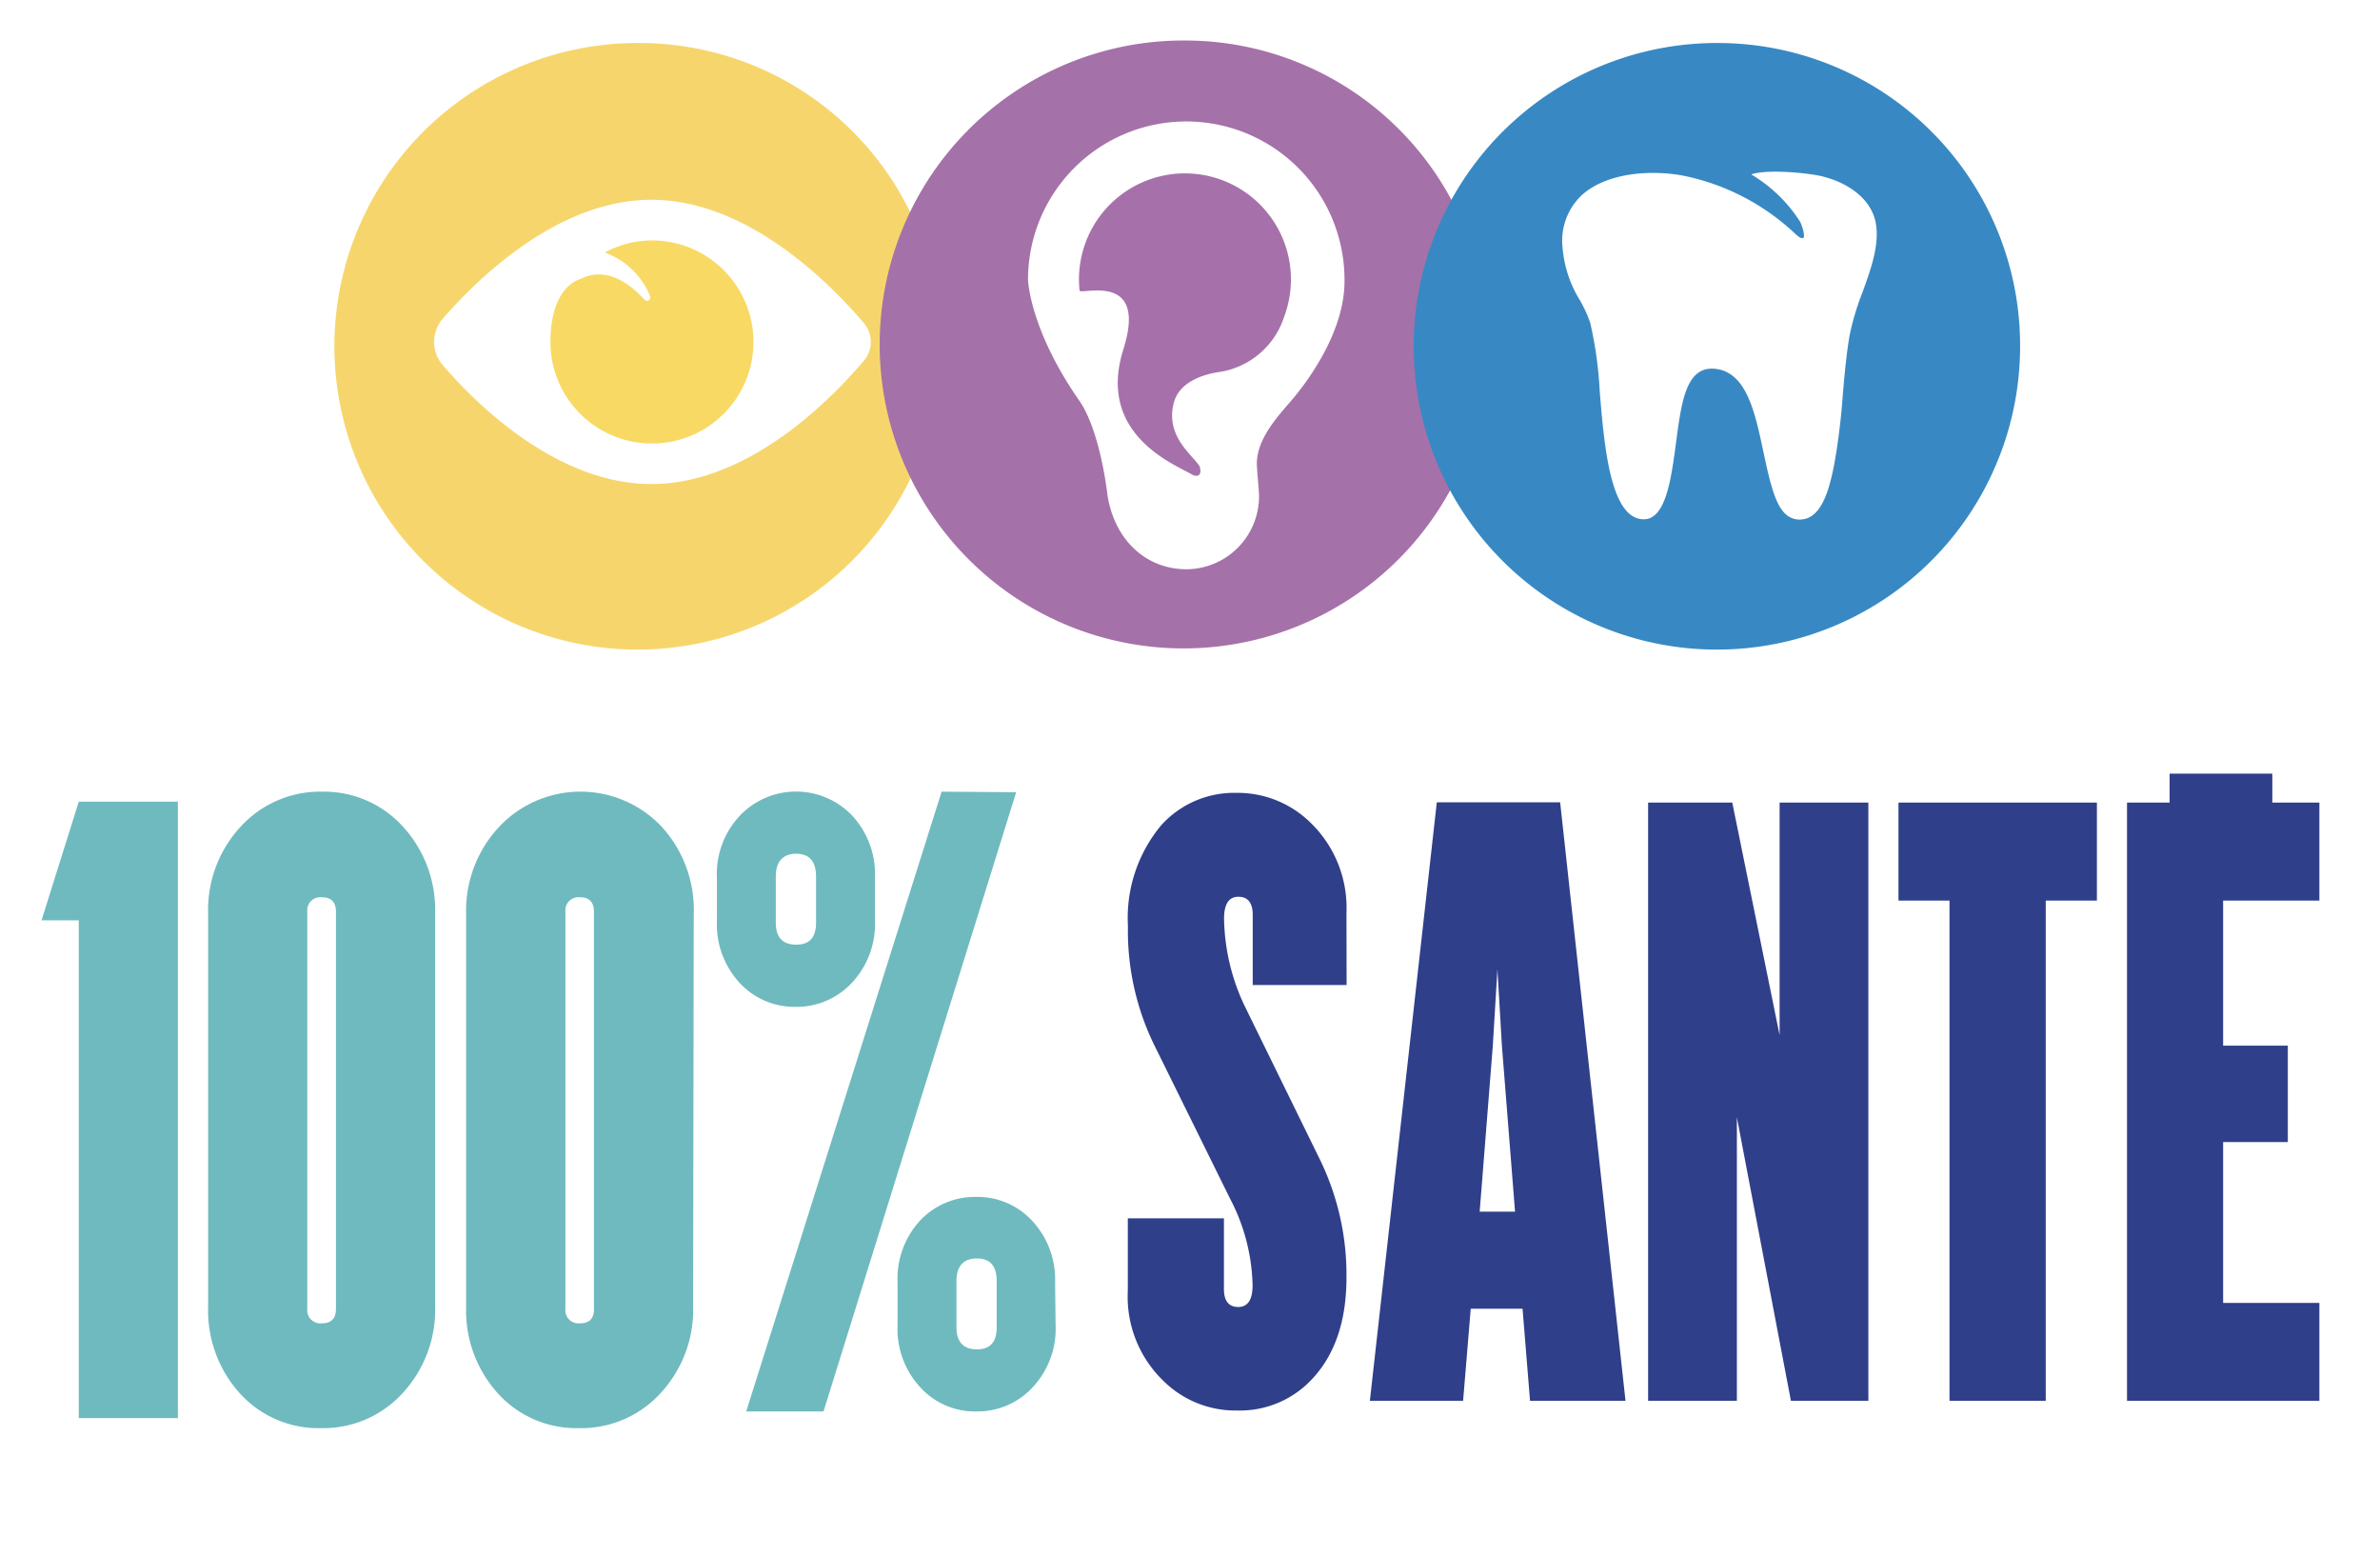
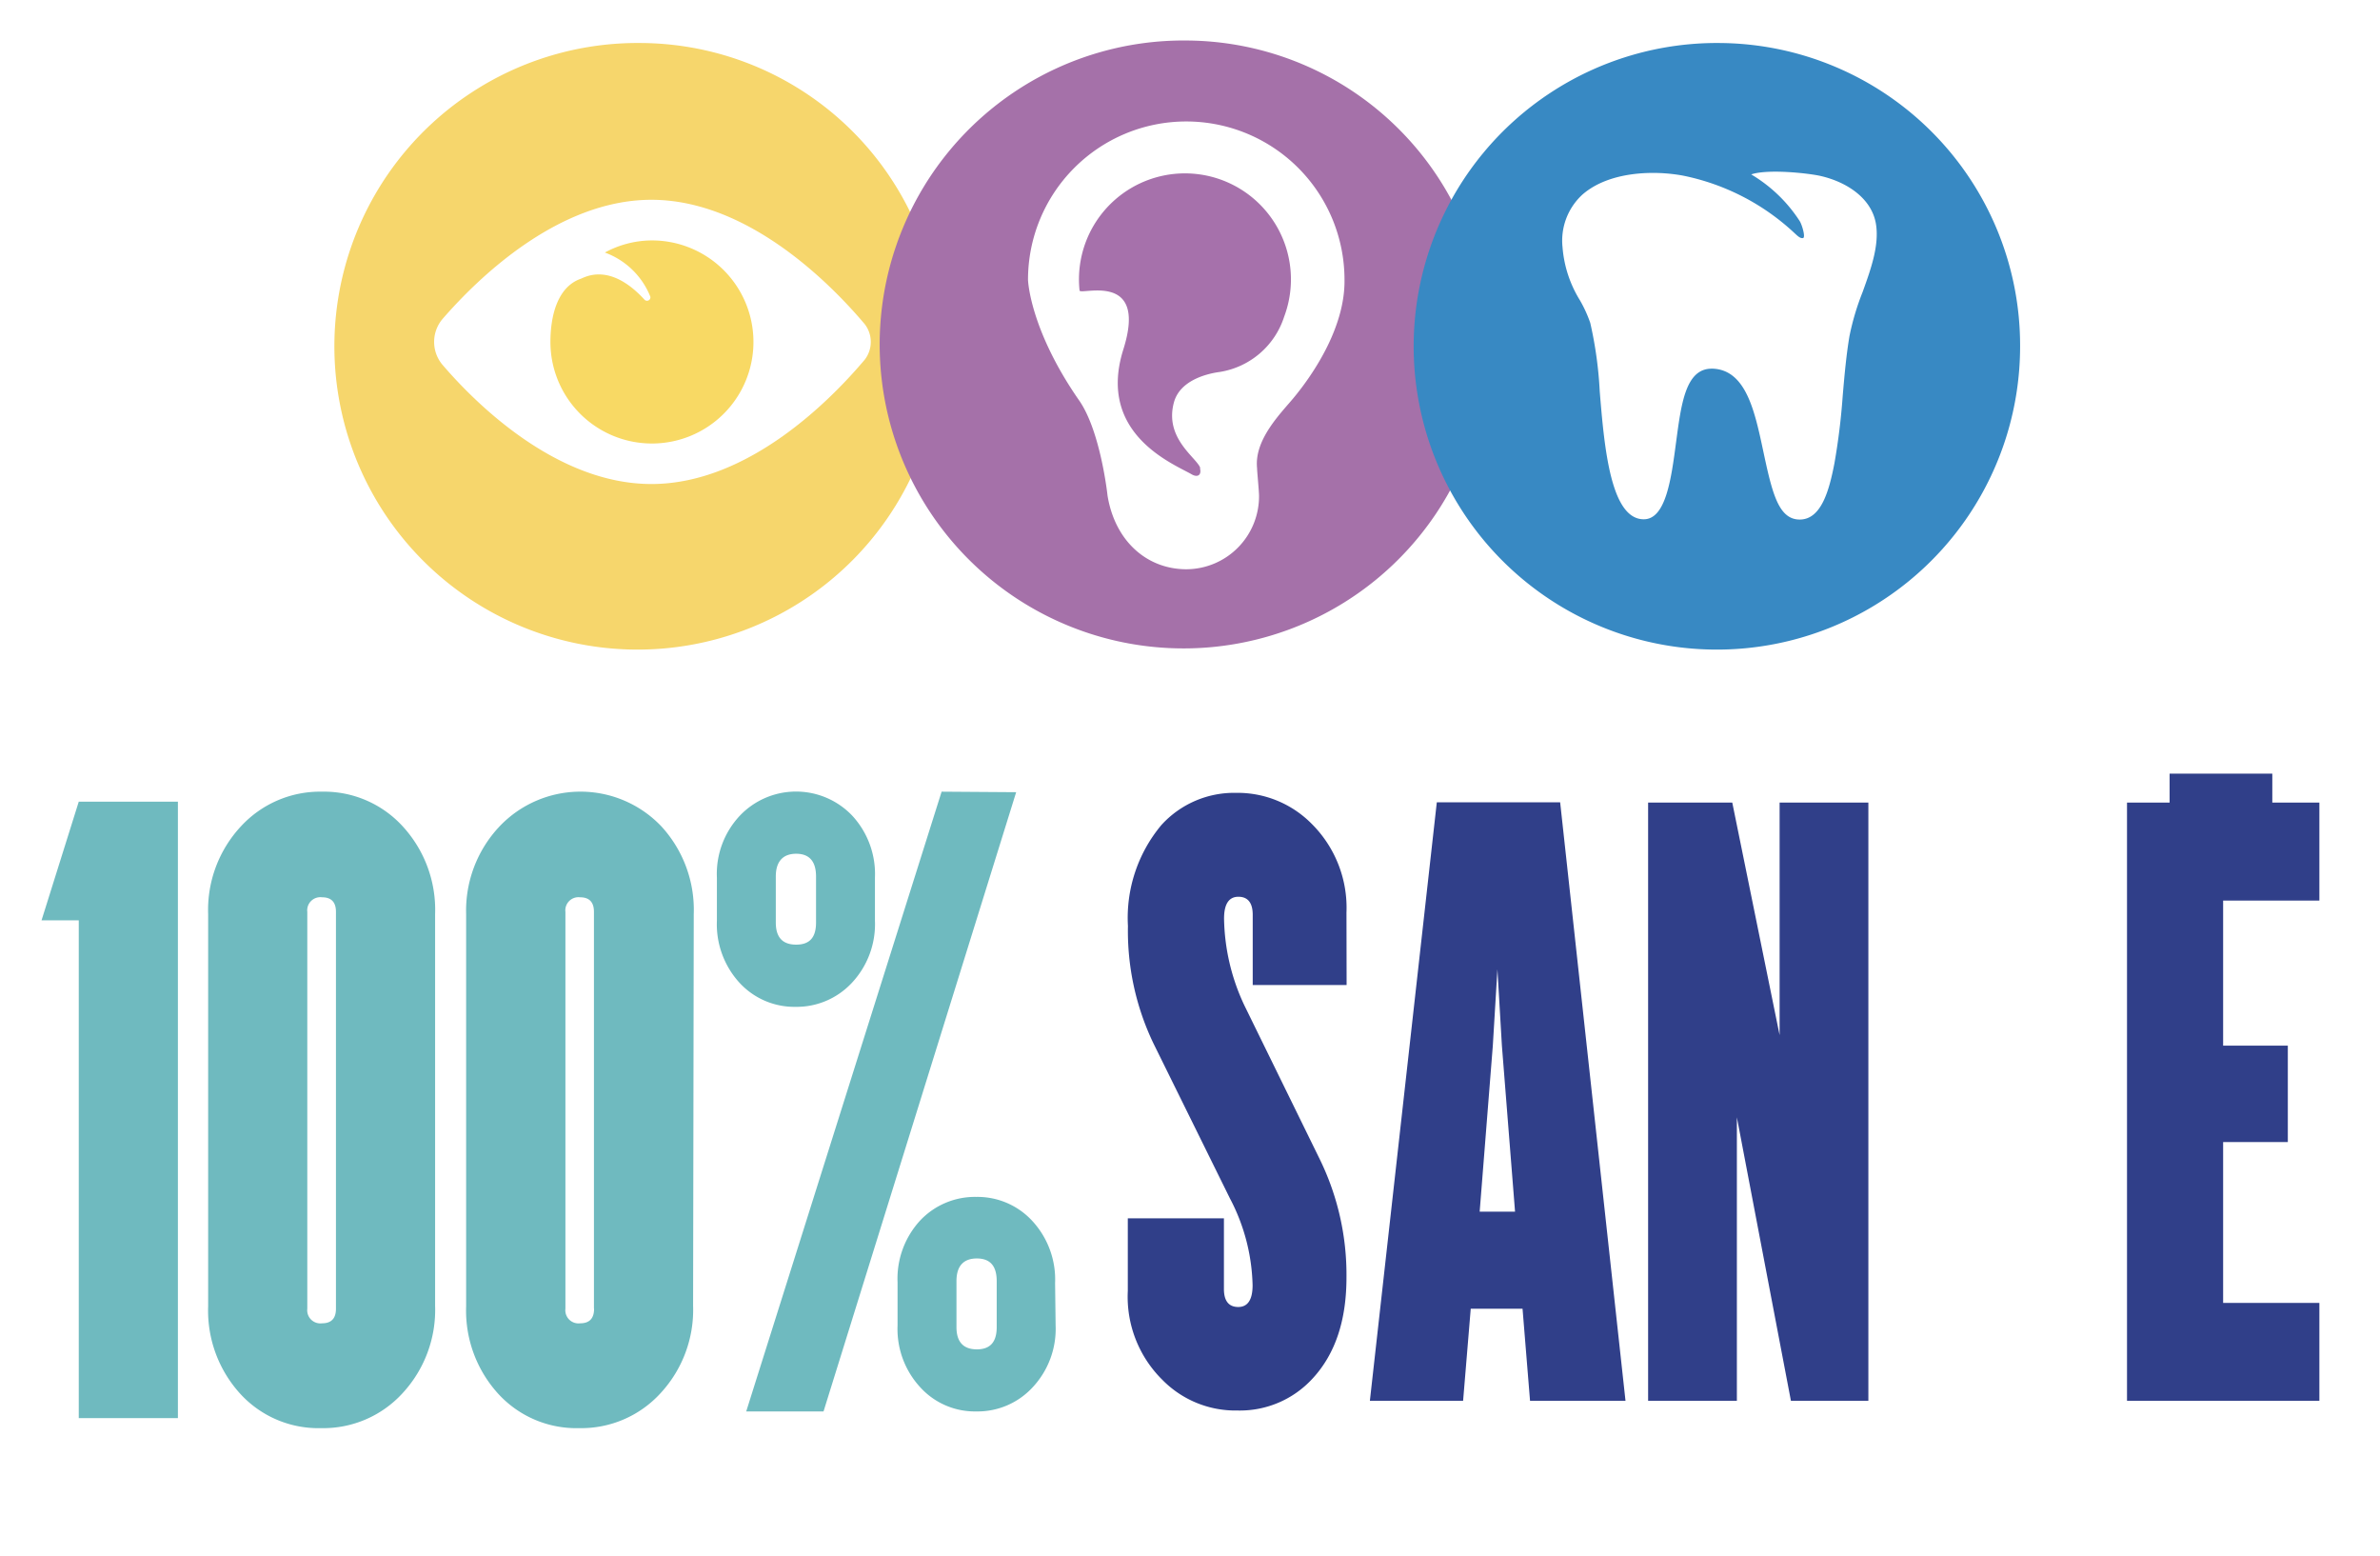
<svg xmlns="http://www.w3.org/2000/svg" id="Calque_1" data-name="Calque 1" viewBox="0 0 181 118.3">
  <defs>
    <clipPath id="clip-path">
      <rect id="SVGID" x="3.16" y="3.08" width="174.68" height="112.14" style="fill:none" />
    </clipPath>
  </defs>
  <g style="clip-path:url(#clip-path)">
    <path d="M33.92,118.12H35v1H33.92Zm0,1.77h1v4.76H34Z" style="fill:#3c8bc3" />
    <polygon points="94.53 119.42 93.47 119.73 93.26 118.83 94.83 118.29 95.55 118.29 95.55 124.65 94.53 124.65 94.53 119.42" style="fill:#3c8bc3" />
    <path d="M96.85,121.51v0c0-1.8,1-3.26,2.56-3.26s2.55,1.44,2.55,3.24v0c0,1.8-1,3.27-2.56,3.27s-2.55-1.45-2.55-3.25m4,0v0c0-1.24-.59-2.26-1.49-2.26s-1.49,1-1.49,2.24v0c0,1.25.59,2.26,1.5,2.26s1.48-1,1.48-2.24" style="fill:#3c8bc3" />
    <path d="M102.93,121.51v0c0-1.8,1-3.26,2.56-3.26s2.55,1.44,2.55,3.24v0c0,1.8-1,3.27-2.56,3.27s-2.55-1.45-2.55-3.25m4,0v0c0-1.24-.59-2.26-1.49-2.26s-1.49,1-1.49,2.24v0c0,1.25.59,2.26,1.5,2.26s1.48-1,1.48-2.24" style="fill:#3c8bc3" />
    <path d="M108.93,119.89h0a1.49,1.49,0,0,1,1.39-1.62,1.47,1.47,0,0,1,1.38,1.6v0a1.4,1.4,0,1,1-2.77,0m4.89-1.56h.82l-4.28,6.32h-.83ZM111,119.89h0c0-.51-.27-.92-.64-.92s-.63.41-.63.9v0c0,.51.27.92.64.92s.63-.42.63-.91m1.53,3.23v0a1.48,1.48,0,0,1,1.39-1.61,1.47,1.47,0,0,1,1.37,1.6h0a1.49,1.49,0,0,1-1.39,1.62,1.47,1.47,0,0,1-1.37-1.6m2,0v0c0-.5-.26-.92-.64-.92s-.63.42-.63.91h0c0,.52.27.92.65.92s.62-.41.62-.9" style="fill:#3c8bc3" />
    <path d="M127.94,118.12H129v1h-1.09Zm0,1.77h1v4.76h-1Z" style="fill:#3c8bc3" />
    <path d="M154.68,118.07h1v2.56a1.56,1.56,0,0,1,1.38-.84c1,0,1.57.72,1.57,1.83v3h-1v-2.71c0-.74-.34-1.16-.95-1.16s-1,.44-1,1.18v2.69h-1Z" style="fill:#3c8bc3" />
    <path d="M48.74,3.27A23.06,23.06,0,1,0,71.55,26.33,22.93,22.93,0,0,0,48.74,3.27Zm.8,33.53c-7.14,0-13.27-6-15.91-9.09a2.7,2.7,0,0,1,0-3.43c2.64-3.05,8.77-9.09,15.91-9.09,7.44,0,13.78,6.56,16.22,9.45a2.21,2.21,0,0,1,0,2.71C63.32,30.24,57,36.8,49.54,36.8Z" style="fill:#f6d66c" />
    <path d="M49.49,18.28A7.72,7.72,0,1,1,41.86,26c0-1.87.48-4.17,2.32-4.81.32-.12,2.22-1.26,4.83,1.59a.26.26,0,0,0,.45-.22A5.9,5.9,0,0,0,46,19.2a7.53,7.53,0,0,1,3.49-.92" style="fill:#f8d964" />
    <path d="M90.26,3.08a23.11,23.11,0,1,0,22.86,23.11A23,23,0,0,0,90.26,3.08Zm8.12,27.17c-.95,1.15-3,3.15-2.78,5.33,0,.25.15,1.76.15,2.11a5.55,5.55,0,0,1-5.52,5.59c-3,0-5.43-2.13-6-5.59,0,0-.53-5-2.22-7.33-3.72-5.39-3.83-9.09-3.83-9.09a12,12,0,1,1,24.07,0C102.3,24.82,99.94,28.37,98.38,30.25Z" style="fill:#a571a9" />
    <path d="M91.29,35.6c-.24-.79-2.79-2.26-2-5.05.51-1.74,2.72-2.17,3.47-2.27a6.16,6.16,0,0,0,4.9-4.2,8.06,8.06,0,1,0-15.56-2c0,.42,5.26-1.57,3.32,4.52-2,6.41,3.84,8.67,5.2,9.46.46.27.79.06.63-.49" style="fill:#a671ab" />
-     <path d="M130.77,3.27a23.06,23.06,0,1,0,22.86,23.06A23,23,0,0,0,130.77,3.27Zm10.88,18.94a19.46,19.46,0,0,0-1,3.36c-.25,1.5-.38,3-.51,4.51a50.06,50.06,0,0,1-.63,5.14c-.4,2.07-1,4.28-2.64,4.28s-2.11-2.09-2.79-5.28c-.64-3-1.31-6.07-3.8-6.19h-.11c-2,0-2.32,2.74-2.71,5.64-.36,2.72-.77,5.81-2.45,5.81h0c-2.51,0-3-5.41-3.35-9.73a30.08,30.08,0,0,0-.72-5.2,9.9,9.9,0,0,0-.78-1.71,9,9,0,0,1-1.33-4.06,4.75,4.75,0,0,1,1.53-4c2-1.73,5.34-1.85,7.62-1.43a17.47,17.47,0,0,1,8.49,4.37c.25.23.44.42.65.38s-.07-1-.25-1.29a11.22,11.22,0,0,0-3.69-3.55c1.26-.43,4.37-.09,5.28.12,2,.46,3.86,1.69,4.2,3.61C142.94,18.62,142.29,20.44,141.65,22.21Z" style="fill:#3889c3" />
+     <path d="M130.77,3.27a23.06,23.06,0,1,0,22.86,23.06A23,23,0,0,0,130.77,3.27Zm10.88,18.94a19.46,19.46,0,0,0-1,3.36c-.25,1.5-.38,3-.51,4.51a50.06,50.06,0,0,1-.63,5.14c-.4,2.07-1,4.28-2.64,4.28s-2.11-2.09-2.79-5.28c-.64-3-1.31-6.07-3.8-6.19h-.11c-2,0-2.32,2.74-2.71,5.64-.36,2.72-.77,5.81-2.45,5.81c-2.51,0-3-5.41-3.35-9.73a30.08,30.08,0,0,0-.72-5.2,9.9,9.9,0,0,0-.78-1.71,9,9,0,0,1-1.33-4.06,4.75,4.75,0,0,1,1.53-4c2-1.73,5.34-1.85,7.62-1.43a17.47,17.47,0,0,1,8.49,4.37c.25.23.44.42.65.38s-.07-1-.25-1.29a11.22,11.22,0,0,0-3.69-3.55c1.26-.43,4.37-.09,5.28.12,2,.46,3.86,1.69,4.2,3.61C142.94,18.62,142.29,20.44,141.65,22.21Z" style="fill:#3889c3" />
    <polygon points="13.53 107.82 5.99 107.82 5.99 69.97 3.16 69.97 5.99 60.95 13.53 60.95 13.53 107.82" style="fill:#6fbabf" />
    <path d="M33.09,99.27a9.32,9.32,0,0,1-2.5,6.68,8.16,8.16,0,0,1-6.16,2.63A8.05,8.05,0,0,1,18.3,106a9.38,9.38,0,0,1-2.47-6.68V69.5a9.32,9.32,0,0,1,2.5-6.68,8.18,8.18,0,0,1,6.16-2.63,8.1,8.1,0,0,1,6.13,2.63,9.38,9.38,0,0,1,2.47,6.68Zm-7.54.23V69.33c0-.74-.35-1.11-1.06-1.11a1,1,0,0,0-1.12,1.11V99.5a1,1,0,0,0,1.12,1.11c.71,0,1.06-.37,1.06-1.11" style="fill:#6fbabf" />
    <path d="M52.71,99.27a9.32,9.32,0,0,1-2.5,6.68,8.16,8.16,0,0,1-6.16,2.63A8.05,8.05,0,0,1,37.92,106a9.38,9.38,0,0,1-2.47-6.68V69.5A9.32,9.32,0,0,1,38,62.82a8.49,8.49,0,0,1,12.29,0,9.38,9.38,0,0,1,2.47,6.68Zm-7.54.23V69.33c0-.74-.35-1.11-1.06-1.11A1,1,0,0,0,43,69.33V99.5a1,1,0,0,0,1.12,1.11c.71,0,1.06-.37,1.06-1.11" style="fill:#6fbabf" />
    <path d="M77.28,60.23,62.63,107.31H56.75L71.61,60.19Zm3,40.54a6.5,6.5,0,0,1-1.76,4.72,5.69,5.69,0,0,1-4.27,1.82A5.61,5.61,0,0,1,70,105.49a6.53,6.53,0,0,1-1.74-4.72V97.5A6.53,6.53,0,0,1,70,92.77,5.73,5.73,0,0,1,74.25,91a5.66,5.66,0,0,1,4.25,1.82,6.56,6.56,0,0,1,1.74,4.73Zm-4.48.13V97.4c0-1.15-.5-1.72-1.51-1.72s-1.55.57-1.55,1.72v3.5c0,1.12.52,1.69,1.55,1.69s1.51-.57,1.51-1.69M66.54,70a6.53,6.53,0,0,1-1.76,4.73,5.75,5.75,0,0,1-4.28,1.82,5.67,5.67,0,0,1-4.25-1.82A6.59,6.59,0,0,1,54.52,70V66.73A6.46,6.46,0,0,1,56.28,62a5.9,5.9,0,0,1,8.52,0,6.53,6.53,0,0,1,1.74,4.72Zm-4.48.14v-3.5c0-1.15-.51-1.73-1.51-1.73S59,65.49,59,66.64v3.5c0,1.12.51,1.68,1.55,1.68s1.51-.56,1.51-1.68" style="fill:#6fbabf" />
    <path d="M102.41,74.89H95.27V69.55c0-.91-.37-1.37-1.09-1.37s-1.09.55-1.09,1.66a16,16,0,0,0,1.55,6.61L100.4,88.2a20,20,0,0,1,2,8.92c0,3.26-.85,5.82-2.57,7.68a7.49,7.49,0,0,1-5.72,2.44,7.79,7.79,0,0,1-5.71-2.33,8.87,8.87,0,0,1-2.63-6.76V92.63h7.31V98c0,.91.37,1.37,1.09,1.37s1.09-.55,1.09-1.65a14.85,14.85,0,0,0-1.72-6.6L87.72,79.33a19.8,19.8,0,0,1-1.94-8.93,11,11,0,0,1,2.55-7.68A7.47,7.47,0,0,1,94,60.28a7.92,7.92,0,0,1,5.73,2.33,9,9,0,0,1,2.67,6.77Z" style="fill:#303f89" />
    <path d="M123.62,106.5h-7.26l-.57-7h-3.94l-.58,7h-7.09L109.27,61h9.38Zm-8.4-14.38-1-12.62-.34-5.8-.35,5.8-1,12.62Z" style="fill:#303f89" />
    <polygon points="142.09 106.5 136.2 106.5 132.09 84.95 132.09 89.39 132.09 106.5 125.34 106.5 125.34 61.02 131.74 61.02 135.34 78.7 135.34 74.27 135.34 61.02 142.09 61.02 142.09 106.5" style="fill:#303f89" />
-     <polygon points="159.47 68.47 155.58 68.47 155.58 106.5 148.26 106.5 148.26 68.47 144.38 68.47 144.38 61.02 159.47 61.02 159.47 68.47" style="fill:#303f89" />
    <polygon points="176.39 106.5 161.76 106.5 161.76 61.02 176.39 61.02 176.39 68.47 169.07 68.47 169.07 79.5 173.99 79.5 173.99 86.83 169.07 86.83 169.07 99.06 176.39 99.06 176.39 106.5" style="fill:#303f89" />
    <rect x="165" y="58.82" width="7.81" height="2.73" style="fill:#303f89" />
  </g>
</svg>